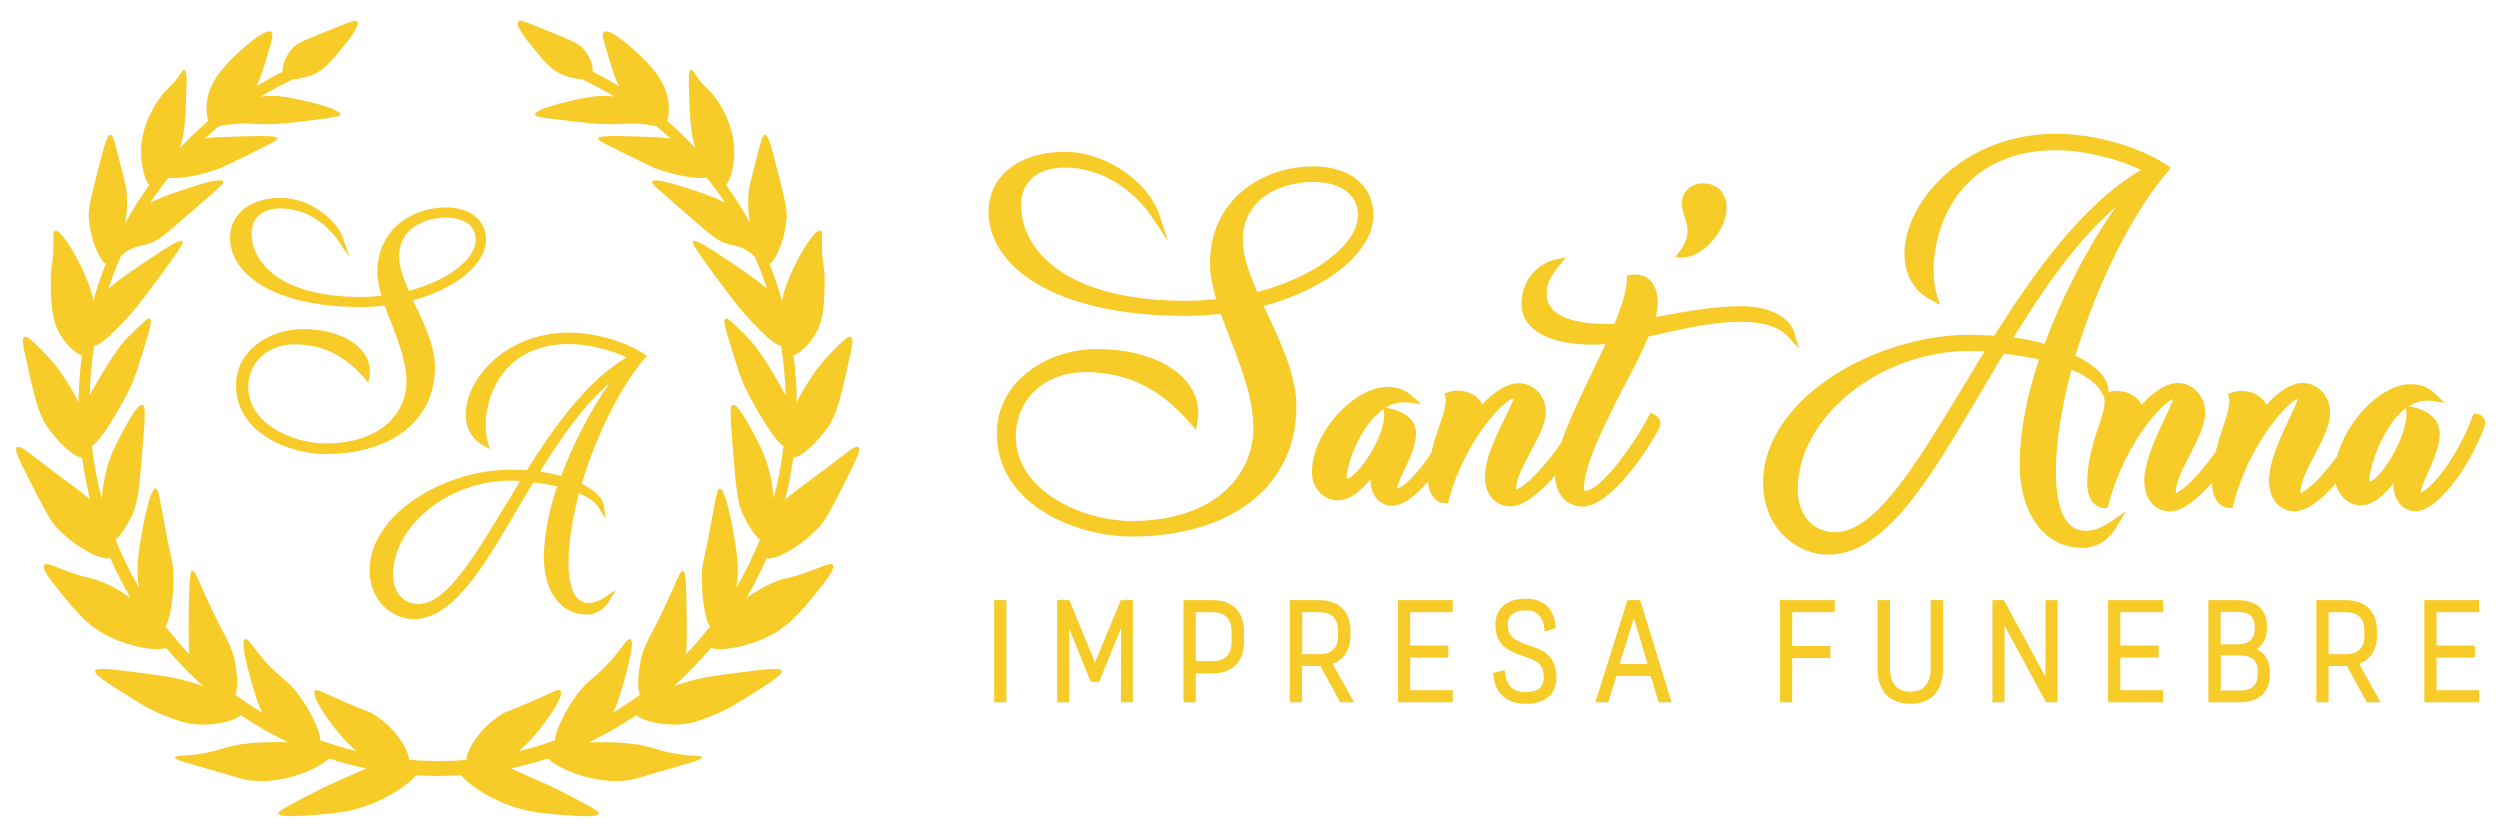
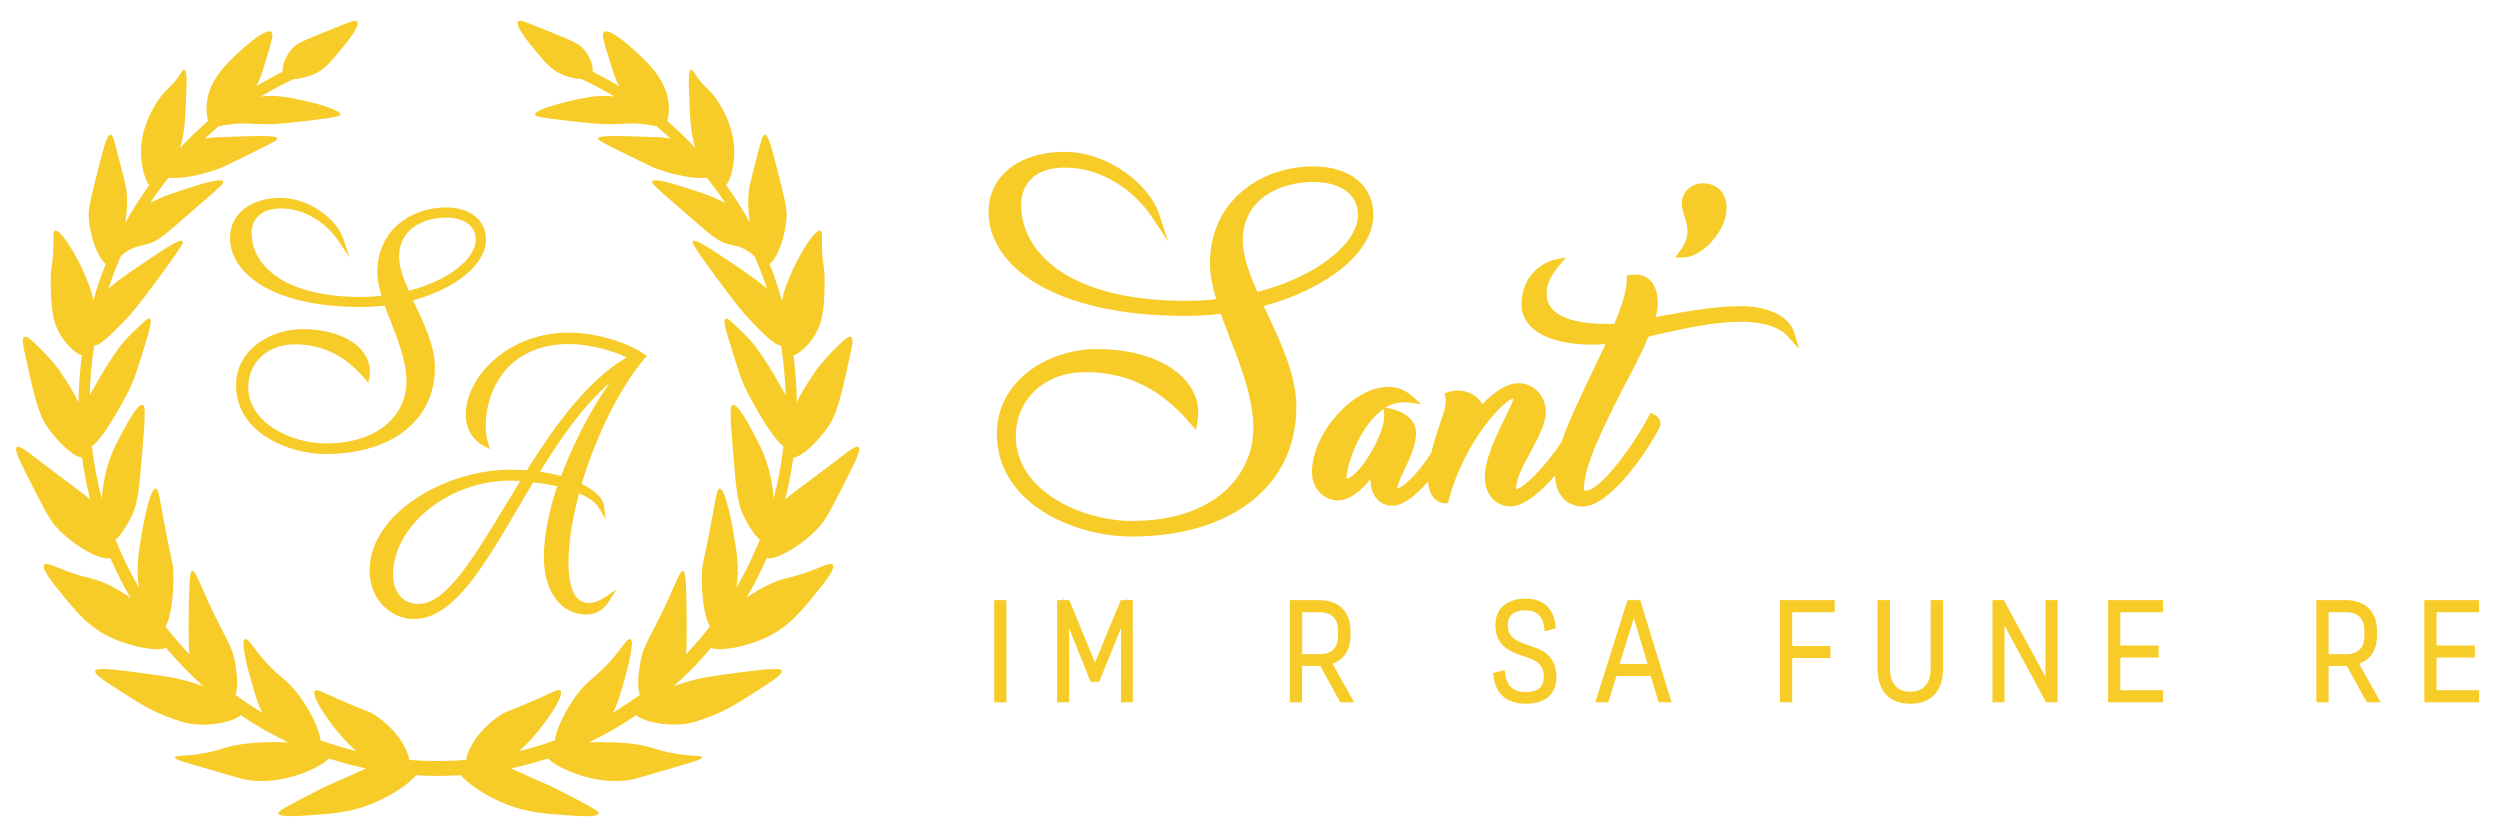
<svg xmlns="http://www.w3.org/2000/svg" version="1.1" id="Livello_1" x="0px" y="0px" viewBox="0 0 1493.4 499.9" style="enable-background:new 0 0 1493.4 499.9;" xml:space="preserve">
  <style type="text/css">
	.st0{fill:#F7CB28;}
</style>
  <g>
    <g>
      <g>
        <path class="st0" d="M754.9,182.8c38.7-10.5,65.5-32.6,65.5-54.4c0-17.6-14.1-29-35.8-29c-30.7,0-61.8,19.9-61.8,57.9     c0,6.8,1.4,13.5,3.7,21.4c-6.4,0.7-12.4,1-18.1,1c-72.6,0-98.4-30.8-98.4-57.1c0-14.1,9.7-22.5,26-22.5     c23.9,0,42.6,15.3,52.1,29.5l9.7,14.6l-5.5-16.6c-5.8-17.4-30.3-36.9-56.3-36.9c-27.2,0-45.5,14.5-45.5,35.9     c0,30.9,36.5,62.1,117.9,62.1c6.6,0,13.6-0.4,20.8-1.2c1.7,4.6,3.5,9.3,5.4,14.2c6.9,17.8,14.1,36.3,14.1,54     c0,27.6-22.5,55.5-72.7,55.5c-29,0-69.2-17.6-69.2-50.5c0-22.3,17.4-38.4,41.4-38.4c25.1,0,45.1,9.8,63,30.8l3.2,3.7l0.9-4.8     c1.6-8.7-0.6-17-6.5-24.1c-10.1-12.2-30-19.4-53.4-19.4c-29.4,0-59.9,18.9-59.9,50.5c0,42.4,47,61.5,80.4,61.5     c59.8,0,98.5-30.4,98.5-77.5c0-18.7-9.1-38-17.8-56.6C756.1,185.3,755.5,184,754.9,182.8z M751.1,174.4     c-5.3-12-8.7-21.9-8.7-30.9c0-24,21.2-34.8,42.2-34.8c16.4,0,26.6,7.6,26.6,19.7C811.1,146,785.4,165.6,751.1,174.4z" />
        <path class="st0" d="M984.8,201c2.3-0.5,4.7-1,7.1-1.6c15.9-3.5,32.2-7.2,48.1-7.2c7.5,0,21,1.1,27.8,8.6l7,7.7l-3-9.9     c-2.9-9.5-15.4-15.7-31.8-15.7c-15.8,0-33.1,3.2-48.3,6c-0.9,0.2-1.8,0.3-2.7,0.5c0.9-3.1,1.3-5.8,1.3-8.3     c0-10.7-5.1-17.1-13.5-17.1c-1,0-2,0.1-3,0.2l-2,0.3v2c0,6.1-2.4,15-7.4,26.9c-1.8,0.1-3.4,0.1-4.9,0.1c-13.3,0-35.6-2.3-35.6-18     c0-5.6,2.1-10.4,7.3-16.6l4.3-5.2l-6.6,1.4c-8,1.7-20,10.1-20,26.5c0,15.2,16,24.3,42.7,24.3c2.4,0,4.9-0.1,7.5-0.4     c-2.7,5.7-5.5,11.7-8.3,17.5c-7.1,14.9-14,29.2-18.1,41.3c-10.6,15.5-22.2,27-26.9,27.9c0-0.2-0.1-0.4-0.1-0.7     c0-5.7,4.4-13.8,8.6-21.6c4.7-8.7,9.1-16.9,9.1-23.8c0-9.6-7.1-17.2-16.3-17.2c-6.4,0-13.9,4.4-21.6,12.6     c-2.4-4.7-8.1-8.2-14.6-8.2c-2,0-4,0.3-6,1l-2.1,0.7l0.6,2.2c1,3.6-1,9.6-3.4,16.6c-1.7,4.9-3.6,10.5-5,16.7     c-7.9,12.3-16.4,20.4-20.4,21.4c0.1-2.3,2.1-6.6,4.2-11c3.4-7.1,7.1-15.1,7.1-22.3c0-8.7-8.6-13.4-16.7-14.8l-1.6-0.3     c3.3-2,7-3.2,11.2-3.2c0.9,0,1.8,0,2.7,0.2l7.5,0.9l-5.7-5c-4-3.5-8.7-5.3-14.1-5.3c-20.8,0-45.5,27.7-45.5,51     c0,10.4,7.9,16.8,15.3,16.8c7.4,0,14.2-5.9,19.6-12.7c0.2,11.8,7.2,15.9,13.1,15.9c6.1,0,13.8-5.6,21.4-14.6     c0.4,9,5.4,13.1,10,13.1h1.8l0.5-1.8c10-37.2,34.2-60.7,38.6-60.7c0,0,0,0,0.1,0c-0.2,1.5-2.6,6.5-4.8,10.9     c-5.2,10.6-12.3,25-12.3,35.8c0,12.2,7.9,17.7,15.2,17.7c8.1,0,17.9-8.3,26.7-18.4c0.6,13.6,9.1,18.5,16.4,18.5     c17.1,0,40-35.1,46-47.2c1.5-2.9,0.2-6.1-3.2-7.8l-2.1-1.1l-1.1,2.1c-7.8,15.1-28.3,44.6-38,44.6c-0.2,0-0.7,0-0.7-1.5     c0-13.9,12.5-38.5,23.6-60.3C975.7,220.5,981,210.1,984.8,201z M812,280.2c-3.5,4-6.1,5.6-7.5,5.8c0-0.2-0.1-0.5-0.1-0.9     c0-4.4,3.2-15.9,9.2-26.1c3.1-5.2,7.4-10.9,12.9-14.7l0.3,2C828,254.6,820,271,812,280.2z" />
        <path class="st0" d="M1031.4,124.2c0-8.9-5.6-14.7-14.1-14.7c-6.3,0-12.7,4.5-12.7,12.1c0,2.5,0.8,4.9,1.6,7.5     c1.9,6,3.9,12.2-2.6,20.7l-3,4h5C1016.2,153.8,1031.4,138.5,1031.4,124.2z" />
-         <path class="st0" d="M1483.6,249.6c-1-1.5-2.6-2.4-4.4-2.4h-1.7l-0.6,1.7c-9.1,24.9-24.9,43.5-30.9,45.4c0.2-2.5,2.1-7,4.2-11.7     c3.4-7.5,7.2-16.1,7.2-23.8c0-9.3-8.7-14.3-16.9-15.8l-1.5-0.3c3.3-2.1,7-3.4,11-3.4c0.9,0,1.8,0.1,2.6,0.2l7.8,1.1l-5.7-5.4     c-4-3.8-8.9-5.7-14.4-5.7c-17.8,0-38.4,21.4-44.2,43.1c-9.2,12.6-18.1,20.9-21.9,21.9c0-0.1,0-0.4,0-0.6c0-5.9,4.4-14.3,8.6-22.4     c4.5-8.7,9.1-17.6,9.1-24.8c0-10-7.2-17.9-16.4-17.9c-6.5,0-13.9,4.5-21.6,13c-2.5-4.8-8.2-8.3-14.7-8.3c-2.1,0-4.1,0.4-6.1,1     l-2.2,0.8l0.6,2.2c1,3.7-1,10-3.4,17.2c-1.5,4.5-3.2,9.6-4.5,15.1c-9.9,14.1-19.9,23.7-23.9,24.7v-0.6c0-5.9,4.3-14.3,8.5-22.4     c4.5-8.7,9.1-17.6,9.1-24.8c0-10-7.2-17.9-16.4-17.9c-6.5,0-13.9,4.5-21.6,13c-2.5-4.8-8.2-8.3-14.7-8.3c-1.7,0-3.4,0.3-5,0.8     l-0.3-2.6c-0.8-6.7-7.7-13.5-19.5-19.3c13-43.3,34-85.3,55.2-110l1.8-2.2l-2.4-1.6c-16.9-11.2-43.5-18.7-66.2-18.7     c-48.2,0-81.8,31.2-89.1,60.5c-4.3,17.3,1.1,31.9,14.5,38.9l5.3,2.8l-1.8-5.7c-4.6-14.8-1.8-40.8,12.3-59.9     c12.9-17.5,33.3-26.8,59-26.8c17.3,0,38.8,5.9,50.5,11.8c-35,20.7-63.8,61.4-87.6,99c-4.3-0.2-9.4-0.5-14.7-0.5     c-57.1,0-123.4,38.6-123.4,88.4c0,26.8,19.7,42.9,38.8,42.9c34.2,0,60.4-44.6,90.8-96.2c4.6-7.8,9.3-15.8,14.1-23.8     c7.4,0.8,14.6,2,21.1,3.4c-7.7,23.3-11.5,44.3-11.5,62.6c0,29.9,15,50,37.5,50c4.7,0,13.6-1.6,20-12.1l6-9.8l-9.5,6.4     c-7,4.7-11.7,5.3-14.6,5.3c-14.7,0-17.8-19.2-17.8-35.3c0-17.2,3.2-38.3,9.3-61c8.7,3.7,14.5,7.9,17.3,12.5l2.1,3.5l0.2,0.8     c1,3.7-1,10-3.4,17.2c-3.1,9.2-6.8,20.6-6.8,33.7c0,10.3,5.3,15,10.3,15h1.9l0.5-1.9c9.8-37.9,33.7-62.5,38.5-63.1     c-0.2,1.6-2.7,6.7-4.8,11.3c-5.2,11-12.3,26-12.3,37.2c0,12.8,7.7,18.5,15.3,18.5c7.7,0,16.8-7.6,25.2-17.3v0.2     c0,10.3,5.3,15,10.3,15h1.9l0.5-1.9c9.8-37.9,33.7-62.5,38.4-63.1c-0.2,1.6-2.6,6.7-4.8,11.3c-5.2,11-12.3,26-12.3,37.2     c0,12.8,7.7,18.5,15.3,18.5c7.5,0,16.3-7.2,24.5-16.5c2,8.1,8.6,13,14.9,13c6.4,0,12.9-4.4,19.5-13c0.4,12.2,7.4,16.5,13.4,16.5     c11.8,0,30.3-22.5,41-50.2C1484.7,253.2,1484.6,251.2,1483.6,249.6z M1172.1,232c-27.9,46.1-52,85.9-75.9,85.9     c-13.3,0-22.3-10.3-22.3-25.5c0-43.3,49.1-82.8,102.9-82.8c2.8,0,5.7,0.1,8.7,0.3C1180.9,217.3,1176.5,224.8,1172.1,232z      M1221.4,205.4c-5.8-1.7-12.1-3-18.6-3.8c17-27.7,37.1-57.3,61.1-78C1247.9,146.3,1232.1,176.4,1221.4,205.4z M1421.6,283     c-2.8,3.2-5,4.6-6.2,4.9c0-0.2-0.1-0.5-0.1-0.9c0-4.7,3.2-17,9.3-27.8c3-5.4,7.2-11.4,12.5-15.4l0.3,1.9     C1438.7,255,1429.8,273.7,1421.6,283z" />
      </g>
      <g>
        <rect x="593.9" y="358.5" class="st0" width="7.3" height="61" />
        <polygon class="st0" points="673.3,357.1 672.8,358.5 669.5,358.5 654.1,395.8 638.8,358.5 635.5,358.5 634.9,357.1 635,358.5      631.5,358.5 631.5,419.5 638.7,419.5 638.6,375.2 651.5,407.3 656.6,407.3 669.7,375.1 669.6,419.5 676.7,419.5 676.7,358.5      673.3,358.5    " />
-         <path class="st0" d="M724.4,358.5H707v61h7.3v-17.3h10.1c11.9,0,18.7-6.9,18.7-18.9v-5.8C743.2,365.4,736.3,358.5,724.4,358.5z      M724.4,394.9h-10.1v-29.2h10.1c7.5,0,11.3,4,11.3,11.7v5.8C735.7,391,731.9,394.9,724.4,394.9z" />
        <path class="st0" d="M806.7,380v-3.4c0-11.3-7-18.1-18.7-18.1h-17.5v61h7.3v-21.7h10.2c0.2,0,0.5,0,0.7,0l11.9,21.7h8.3l-12.9-23     C802.8,394.1,806.7,388.2,806.7,380z M777.9,365.7h10.2c9.3,0,11.2,6,11.2,11.1v3.1c0,5-2,10.9-11.2,10.9h-10.2V365.7z" />
-         <polygon class="st0" points="835.1,419.5 867.8,419.5 867.8,412.3 842.4,412.3 842.4,392.8 865.2,392.8 865.2,385.6 842.4,385.6      842.4,365.7 867.8,365.7 867.8,358.5 835.1,358.5    " />
        <path class="st0" d="M917.9,387.2l-8.6-3.1c-6.2-2.5-8.6-5.5-8.6-10.8c0-7.2,5.8-8.7,10.7-8.7c6.6,0,10.3,3.6,11.1,10.6l0.2,2     l6.6-1.9l-0.1-1.4c-1-10.5-7.3-16.3-17.8-16.3c-11.3,0-18.1,5.9-18.1,15.7c0,8.5,3.9,13.8,12.6,17.2l8.8,3.1     c5.2,2.1,7.5,5.4,7.5,10.8c0,6.1-3.5,9-10.8,9c-7.4,0-11.5-3.7-12.3-11.2l-0.2-1.9l-7,1.7l0.2,1.4c1.1,11,8,17,19.5,17     c11.5,0,18.2-5.8,18.2-16C929.5,395.7,925.9,390.2,917.9,387.2z" />
        <path class="st0" d="M976.2,358.5l-0.2-0.6l-0.2,0.6h-3.6l-19.2,61h7.7l4.9-15.7h20.5l4.7,15.7h7.7l-18.7-61H976.2z M967.5,396.6     l8.5-27.4l8.2,27.4H967.5z" />
        <polygon class="st0" points="1063.3,419.5 1070.6,419.5 1070.6,393.1 1093.4,393.1 1093.4,385.9 1070.6,385.9 1070.6,365.7      1096,365.7 1096,358.5 1063.3,358.5    " />
        <path class="st0" d="M1153.3,399.3c0,9-4.3,13.9-12.2,13.9c-7.8,0-12.1-4.9-12.1-13.9v-40.8h-7.4v41c0,13.3,7.1,20.9,19.6,20.9     c12.4,0,19.5-7.6,19.5-20.9v-41h-7.4V399.3z" />
        <polygon class="st0" points="1221.9,404.3 1197,358.5 1190.2,358.5 1190.2,419.5 1197.4,419.5 1197.4,373.7 1222.2,419.5      1229.1,419.5 1229.1,358.5 1221.9,358.5    " />
        <polygon class="st0" points="1259.3,419.5 1292.1,419.5 1292.1,412.3 1266.6,412.3 1266.6,392.8 1289.5,392.8 1289.5,385.6      1266.6,385.6 1266.6,365.7 1292.1,365.7 1292.1,358.5 1259.3,358.5    " />
-         <path class="st0" d="M1348,387.8c4-2.5,6.2-7,6.2-13c0-10.8-6-16.3-17.9-16.3h-17.1v61h18.7c11.8,0,18.1-6,18.1-17.3     C1356,395.1,1353.3,390.2,1348,387.8z M1338,412.5h-11.4v-21h11.2c7.6,0,11,3.1,11,10.2C1348.7,409.2,1345.5,412.5,1338,412.5z      M1326.5,365.5h9.7c7.6,0,10.7,2.8,10.7,9.7c0,6.4-3.4,9.7-10.1,9.7h-10.3V365.5z" />
        <path class="st0" d="M1419.9,380v-3.4c0-11.3-7-18.1-18.7-18.1h-17.5v61h7.3v-21.7h10.2c0.2,0,0.5,0,0.7,0l11.9,21.7h8.3     l-12.9-23C1416,394.1,1419.9,388.2,1419.9,380z M1391,365.7h10.2c9.3,0,11.2,6,11.2,11.1v3.1c0,5-1.9,10.9-11.2,10.9H1391V365.7z     " />
        <polygon class="st0" points="1480.9,365.7 1480.9,358.5 1448.2,358.5 1448.2,419.5 1480.9,419.5 1480.9,412.3 1455.5,412.3      1455.5,392.8 1478.4,392.8 1478.4,385.6 1455.5,385.6 1455.5,365.7    " />
      </g>
    </g>
    <g>
      <g>
        <path class="st0" d="M259.8,219.6c0-12.5-6-25.3-11.9-37.7c-0.4-0.8-0.8-1.7-1.2-2.5c25.8-7,43.6-21.7,43.6-36.2     c0-11.7-9.4-19.3-23.8-19.3c-20.4,0-41.1,13.2-41.1,38.6c0,4.5,1,9,2.4,14.2c-4.3,0.5-8.2,0.7-12,0.7c-48.3,0-65.5-20.5-65.5-38     c0-9.3,6.5-14.9,17.3-14.9c15.9,0,28.3,10.1,34.7,19.6l6.5,9.7l-3.7-11.1c-3.9-11.6-20.2-24.5-37.4-24.5     c-18.1,0-30.3,9.6-30.3,23.9c0,20.6,24.3,41.3,78.5,41.3c4.4,0,9.1-0.3,13.9-0.8c1.1,3.1,2.3,6.2,3.6,9.4     c4.6,11.9,9.4,24.1,9.4,36c0,18.4-15,36.9-48.4,36.9c-19.3,0-46.1-11.7-46.1-33.6c0-14.8,11.6-25.6,27.6-25.6     c16.7,0,30,6.5,42,20.5l2.1,2.5l0.6-3.2c1.1-5.8-0.4-11.3-4.3-16c-6.7-8.1-20-12.9-35.5-12.9c-19.6,0-39.8,12.6-39.8,33.6     c0,28.2,31.3,41,53.5,41C234.1,271.2,259.8,250.9,259.8,219.6z M238.4,153.2c0-16,14.1-23.2,28.1-23.2c10.9,0,17.7,5,17.7,13.1     c0,11.8-17.1,24.8-40,30.6C240.7,165.8,238.4,159.2,238.4,153.2z" />
        <path class="st0" d="M386.5,212.6l-1.6-1.1c-11.5-7.6-29.6-12.8-45.1-12.8c-32.8,0-55.7,21.2-60.6,41.2     c-2.9,11.8,0.8,21.7,9.9,26.5l3.6,1.9l-1.2-3.9c-3.1-10.1-1.2-27.7,8.4-40.7c8.8-11.9,22.7-18.2,40.1-18.2c11.7,0,26.4,4,34.3,8     c-23.8,14-43.4,41.7-59.6,67.4c-2.9-0.2-6.4-0.3-10-0.3c-38.8,0-83.9,26.2-83.9,60.1c0,18.2,13.4,29.1,26.4,29.1     c23.2,0,41.1-30.3,61.7-65.4c3.1-5.3,6.3-10.8,9.6-16.2c5,0.5,9.9,1.3,14.3,2.3c-5.2,15.8-7.9,30.1-7.9,42.6     c0,20.3,10.2,34,25.5,34c3.2,0,9.3-1.1,13.6-8.2l4.1-6.7l-6.5,4.4c-4.8,3.2-8,3.6-9.9,3.6c-10,0-12.1-13.1-12.1-24     c0-11.7,2.2-26,6.3-41.5c5.9,2.5,9.9,5.4,11.7,8.5l4.2,6.9l-1-7.9c-0.6-4.6-5.3-9.2-13.3-13.2c8.8-29.4,23.2-58,37.6-74.9     L386.5,212.6z M301.6,302.4c-19,31.4-35.3,58.4-51.6,58.4c-9.1,0-15.2-7-15.2-17.4c0-29.5,33.4-56.3,70-56.3c1.9,0,3.9,0.1,6,0.2     C307.7,292.5,304.6,297.5,301.6,302.4z M335.2,284.4c-4-1.2-8.2-2-12.6-2.6c11.6-18.9,25.2-39,41.6-53     C353.2,244.2,342.5,264.7,335.2,284.4z" />
      </g>
      <path class="st0" d="M489.7,314.4c4-4.5,8.8-13.9,18.2-32.7c3.8-7.6,6.5-13.4,5-14.6c-1.4-1.1-5.8,2.2-8.2,4.1    c-24.4,18.7-31.8,23.5-35.7,27.3c2.1-8.2,3.7-16.6,4.9-25.2c5.3-0.2,15.1-10.2,20.7-18.2c5.7-8.1,8.3-20.3,13.6-44.7    c0.6-2.8,1.9-8.2,0.2-9.1c-1.3-0.7-3.8,1.4-6.3,3.8c-10.3,9.7-14.8,16.4-14.8,16.4c-5.6,8.3-8.8,13.2-11.3,19    c-0.1-9.6-0.8-19-2-28.2c3.7-1.1,8.7-6,12-10.9c6-9.1,6.3-18.6,6.6-31.6c0.3-11.9-1.7-10.3-1.6-25.7c0-3.6,0.2-5.8-0.9-6.3    c-3-1.2-12.3,13.3-17.7,25.9c-2.1,5-4.3,10-5.2,16c-2.2-7.5-4.7-14.9-7.5-22c4.6-3.3,9.7-16.4,10.2-28.8    c0.2-5.1-2.2-14.5-7.1-33.4c-2.6-10.1-4.2-15.1-5.9-15c-1.3,0.1-2.1,2.8-4.3,11.4c-3.3,12.9-5,19.4-5.2,21.1    c-0.9,8.2-0.3,15.1,0.6,20.1c-4.3-7.9-9.1-15.4-14.3-22.6c3.7-3.9,4.8-15.3,4.8-16.1c1.5-18.6-9.4-34.2-13.2-38.6    c-2.9-3.3-5.9-5.1-9.6-10.9c-1.1-1.6-2-3.4-2.9-3.2c-1.5,0.3-1.4,6.5-1.3,10c0.6,17.9,0.9,27.6,3.9,36.7    c-5.4-5.7-11-11.1-16.9-16.2c1.1-2.6,1.2-7.2,0.9-10.3c-1.3-13.6-11-23-18.6-30.2c-1.4-1.3-16.4-15.5-20.1-12.6    c-1.4,1.1-0.2,5.3,2.4,13.7c2.7,8.8,4.4,14.4,6.7,18.7c-5.1-3.1-10.4-6-15.8-8.7c0.6-3.8-2.1-9.4-4.9-12.9c-3.1-3.9-6-5-22.3-11.6    c-13.8-5.6-16.4-6.7-17.3-5.5c-2.1,2.5,6.4,12.7,10.5,17.7c5.9,7.1,9.7,11.5,16.4,14.3c0.4,0.2,6.2,2.4,11,2.4    c6.8,3.2,13.3,6.7,19.7,10.5c-9.5-1.3-18.4,0.7-28.1,3c-6.4,1.5-19.8,5.2-19.4,7.8c0.1,0.7,1.1,1.6,18.4,3.5    c12.7,1.4,19,2.2,25.8,2.2c9.7,0,11.1-0.9,18.9-0.2c4.2,0.4,7.3,1,9.5,1.4c2.9,2.4,5.7,4.9,8.5,7.5c-3.1-0.7-6.2-0.9-9.8-1    c-22.2-0.8-33.2-1.1-33.6,0.7c-0.2,1,1.6,2.1,13.4,7.9c12.7,6.2,19,9.4,20.7,10c11.1,4.2,24.8,6.7,30.8,5.6    c3.9,4.9,7.6,9.9,11.1,15.2c-3.7-2.1-9.3-4.5-18.5-7.5c-12-3.9-24-7.7-25.2-5.4c-0.6,1.2,2.1,3.4,10.5,10.7    c24.5,21.2,27.6,25,35.9,27c3,0.7,5.5,0.9,9.1,2.9c2.2,1.2,4,2.6,5.6,4c2.8,6.3,5.3,12.9,7.5,19.5c-3.1-2.8-8.5-7-18.8-13.9    c-15.1-10.2-24-16.1-25.5-14.5c-0.7,0.7,0.1,2.8,14.1,21.8c12.5,17,16.3,21.3,20,25.2c7.5,7.8,14.6,15.1,18.6,15.4    c1.5,9.6,2.4,19.5,2.7,29.5c-0.9-1.6-2-3.5-3.4-6c-4.4-7.7-8.2-14.3-14.1-22.3c-3.5-4.7-6.9-8-13.8-14.5c-1.7-1.6-3.7-3.4-4.6-2.9    c-1.6,0.9,0.2,7,1.3,10.4c5.2,17.2,7.8,25.8,11.4,32.9c1.5,2.9,14,27.2,21.9,33c-1.2,10.7-3.2,21.1-5.9,31.2    c-0.4-5.4-1.2-11.1-2.6-16.4c-2.5-9.7-6.2-16.7-9.8-23.4c-3.4-6.3-9.1-16.9-12-16.1c-1.8,0.6-1.6,5.7,0,25.5    c2.2,27.8,3,34.6,7.7,43.2c1.4,2.5,5,9.1,8.5,11.8c-4,9.9-8.7,19.5-14,28.6c1.9-11,0.2-21.6-1.8-33c-0.3-2-4.6-26.3-8.2-26.1    c-1.5,0.1-2.1,4.4-3.8,13.4c-5.6,31.5-6.5,29.5-6.8,37.3c-0.4,11.2,1.3,26.3,4.8,31.6c-4.5,5.8-9.3,11.3-14.3,16.6    c0.4-3.4,0.5-9.4,0.4-21.9c-0.2-25.9-1.2-27.7-2.1-27.9c-1.9-0.3-3.6,5.6-10,19.3c-10.1,21.7-14.2,25.2-15.9,37.2    c-0.6,3.8-1.9,12.8,0.1,17.5c-5.2,3.8-10.7,7.4-16.2,10.8c3-5.6,4.8-12.2,7.6-22.2c0.7-2.6,5.7-20.6,2.9-21.8    c-1.4-0.6-3.9,3-6.6,6.6c-12.8,16.6-17.5,15.7-26.1,27.5c-5.4,7.5-11.9,19.5-12.4,26.3c-7,2.6-14.2,4.8-21.5,6.5    c1.5-1.3,3.1-2.8,5.3-5c7.6-7.6,22.7-28,19.4-31.2c-1-1-3.2,0.3-12.7,4.6c-20.5,9.1-18.5,7.2-22.3,9.6    c-13.1,8.2-20.6,20.7-21.2,27.2c-5.5,0.5-11.1,0.7-16.8,0.7h-0.5c-5.6,0-11.2-0.2-16.8-0.7c-0.6-6.5-8.1-19-21.2-27.2    c-3.8-2.4-1.9-0.5-22.3-9.6c-9.5-4.2-11.7-5.5-12.7-4.6c-3.3,3.2,11.7,23.6,19.4,31.2c2.2,2.2,3.7,3.7,5.3,5    c-7.3-1.8-14.5-4-21.5-6.5c-0.4-6.8-6.9-18.8-12.4-26.3c-8.6-11.8-13.3-10.9-26.1-27.5c-2.7-3.6-5.2-7.2-6.6-6.6    c-2.8,1.2,2.1,19.2,2.9,21.8c2.8,10,4.6,16.6,7.6,22.2c-5.6-3.3-11-6.9-16.2-10.8c2-4.6,0.7-13.6,0.1-17.5    c-1.7-11.9-5.9-15.5-15.9-37.2c-6.4-13.7-8.1-19.6-10-19.3c-0.9,0.2-1.9,2-2.1,27.9c-0.1,12.5,0.1,18.5,0.4,21.9    c-5-5.3-9.8-10.8-14.3-16.6c3.5-5.3,5.1-20.4,4.8-31.6c-0.2-7.8-1.2-5.8-6.8-37.3c-1.6-9-2.3-13.3-3.8-13.4    c-3.6-0.3-7.9,24.1-8.2,26.1c-2,11.4-3.6,22-1.8,33c-5.3-9.1-10-18.7-14-28.6c3.5-2.7,7.1-9.3,8.5-11.8c4.7-8.6,5.5-15.5,7.7-43.2    c1.6-19.9,1.8-25,0-25.5c-2.8-0.9-8.6,9.8-12,16.1c-3.6,6.7-7.4,13.7-9.8,23.4c-1.3,5.3-2.2,10.9-2.6,16.4    c-2.7-10.1-4.7-20.5-5.9-31.2c7.9-5.8,20.4-30.1,21.9-33c3.6-7,6.2-15.6,11.4-32.9c1-3.3,2.8-9.5,1.3-10.4c-1-0.5-2.9,1.2-4.6,2.9    c-6.8,6.5-10.3,9.7-13.8,14.5c-5.9,8.1-9.7,14.7-14.1,22.3c-1.4,2.5-2.6,4.5-3.4,6c0.2-10,1.1-19.9,2.7-29.5    c4-0.3,11.1-7.7,18.6-15.4c3.7-3.9,7.5-8.2,20-25.2c14-19,14.8-21.1,14.1-21.8c-1.5-1.7-10.4,4.3-25.5,14.5    c-10.3,7-15.8,11.1-18.8,13.9c2.2-6.7,4.7-13.2,7.5-19.5c1.5-1.5,3.4-2.9,5.6-4c3.6-1.9,6.1-2.1,9.1-2.9c8.3-2,11.4-5.8,35.9-27    c8.5-7.3,11.1-9.5,10.5-10.7c-1.2-2.4-13.2,1.5-25.2,5.4c-9.2,3-14.8,5.4-18.5,7.5c3.5-5.2,7.2-10.3,11.1-15.2    c6,1.1,19.6-1.4,30.8-5.6c1.7-0.6,8.1-3.8,20.7-10c11.8-5.8,13.6-6.8,13.4-7.9c-0.3-1.8-11.4-1.5-33.6-0.7c-3.6,0.1-6.7,0.3-9.8,1    c2.8-2.6,5.6-5,8.5-7.5c2.2-0.4,5.3-1,9.5-1.4c7.8-0.7,9.3,0.2,18.9,0.2c6.8,0,13.1-0.7,25.8-2.2c17.3-2,18.3-2.9,18.4-3.5    c0.3-2.7-13-6.4-19.4-7.8c-9.8-2.3-18.6-4.3-28.1-3c6.3-3.9,12.9-7.4,19.7-10.5c4.8,0,10.5-2.3,11-2.4c6.7-2.7,10.5-7.2,16.4-14.3    c4.2-5,12.6-15.2,10.5-17.7c-1-1.1-3.5-0.1-17.3,5.5c-16.3,6.6-19.3,7.7-22.3,11.6c-2.8,3.5-5.5,9-4.9,12.9    c-5.4,2.7-10.6,5.6-15.8,8.7c2.4-4.3,4.1-9.9,6.7-18.7c2.5-8.4,3.8-12.6,2.4-13.7c-3.7-2.8-18.7,11.3-20.1,12.6    c-7.6,7.2-17.3,16.6-18.6,30.2c-0.3,3.1-0.2,7.7,0.9,10.3c-5.9,5.1-11.6,10.5-16.9,16.2c3-9.1,3.3-18.8,3.9-36.7    c0.1-3.5,0.2-9.7-1.3-10c-0.8-0.2-1.8,1.6-2.9,3.2c-3.7,5.8-6.8,7.6-9.6,10.9c-3.8,4.4-14.8,20-13.2,38.6    c0.1,0.8,1.1,12.2,4.8,16.1c-5.2,7.2-10,14.8-14.3,22.6c0.8-5,1.5-11.9,0.6-20.1c-0.2-1.7-1.9-8.1-5.2-21.1    c-2.2-8.6-3-11.4-4.3-11.4c-1.7-0.1-3.3,4.9-5.9,15c-4.9,18.9-7.3,28.3-7.1,33.4c0.5,12.5,5.7,25.5,10.2,28.8    c-2.9,7.2-5.4,14.5-7.5,22c-0.9-6-3.1-11-5.2-16c-5.4-12.6-14.7-27.1-17.7-25.9c-1,0.4-0.9,2.6-0.9,6.3    c0.1,15.4-1.9,13.8-1.6,25.7c0.3,13,0.6,22.5,6.6,31.6c3.3,4.9,8.3,9.8,12,10.9c-1.2,9.2-1.9,18.7-2,28.2    c-2.5-5.8-5.7-10.6-11.3-19c0,0-4.5-6.8-14.8-16.4c-2.5-2.3-4.9-4.5-6.3-3.8c-1.7,0.9-0.4,6.4,0.2,9.1    c5.3,24.3,7.9,36.5,13.6,44.7c5.6,8,15.4,18,20.7,18.2c1.2,8.6,2.8,17,4.9,25.2c-4-3.8-11.3-8.6-35.7-27.3    c-2.4-1.9-6.8-5.2-8.2-4.1c-1.5,1.2,1.2,7,5,14.6c9.5,18.8,14.2,28.2,18.2,32.7c10.3,11.4,26.3,20.5,32.7,19    c3.6,8.2,7.6,16.1,12.1,23.7c-4.5-3.1-9.2-5.9-13.8-8.1c-10.1-4.7-11.9-2.7-29.8-10c-3-1.2-6.9-2.9-8-1.6    c-1.8,2.1,4.9,10.5,8.2,14.6c10.5,13.1,18.2,22.6,31.8,28.9c11,5.1,26.6,8.5,32.8,6.1c6.9,8.2,14.3,15.8,22.2,22.9    c-2.5-0.9-4.6-1.6-6-2c-9.9-3.2-19.3-4.4-38-6.8c-17.3-2.2-20.1-1.6-20.5-0.4c-0.8,2.1,5.5,6.1,17,13.4c9.9,6.3,15.9,10.1,25,13.6    c6.8,2.6,11.5,4.4,18,5c10.3,0.9,22.6-1.6,26.9-5.5c9,6.1,18.4,11.5,28.3,16.2c-6.1-0.2-11.3-0.1-12.6,0c-5.1,0.1-12,0.3-20.7,2.2    c-6.7,1.5-7.8,2.5-14.6,3.9c-12.4,2.6-19.6,1.5-19.8,2.9c-0.2,1.3,5.8,2.9,18.6,6.6c22.8,6.6,21.9,6.4,22.9,6.6    c20,4.1,43.3-5.5,50.7-12.5c7.2,2.4,14.6,4.4,22.1,5.9c-1.2,0.6-2.6,1.2-4.2,1.9c-4.7,2.1-9.4,4.3-14.1,6.3    c-5.8,2.4-10.9,5.1-21.3,10.5c-12,6.3-13,7.4-12.9,8.2c0.6,2.4,12.7,1.5,19.1,1.1c13.7-1,22.8-1.7,34.3-5.9    c14.8-5.4,25.9-14,28.9-18c4.4,0.3,8.7,0.4,13.2,0.4h0.5c4.4,0,8.8-0.2,13.2-0.4c3,4,14.1,12.6,28.9,18    c11.4,4.2,20.6,4.9,34.3,5.9c6.4,0.5,18.5,1.4,19.1-1.1c0.2-0.8-0.8-1.9-12.9-8.2c-10.3-5.4-15.5-8.1-21.3-10.5    c-4.7-2-9.4-4.2-14.1-6.3c-1.6-0.7-3-1.3-4.2-1.9c7.5-1.6,14.9-3.6,22.1-5.9c7.4,7,30.7,16.6,50.7,12.5c1-0.2,0,0,22.9-6.6    c12.7-3.7,18.7-5.4,18.6-6.6c-0.2-1.4-7.5-0.3-19.8-2.9c-6.9-1.4-7.9-2.5-14.6-3.9c-8.7-1.9-15.6-2.1-20.7-2.2    c-1.3,0-6.5-0.1-12.6,0c9.9-4.7,19.3-10.1,28.3-16.2c4.3,3.9,16.6,6.3,26.9,5.5c6.5-0.6,11.2-2.4,18-5c9.1-3.5,15.1-7.3,25-13.6    c11.5-7.3,17.7-11.3,17-13.4c-0.4-1.2-3.2-1.8-20.5,0.4c-18.7,2.4-28.1,3.5-38,6.8c-1.4,0.5-3.5,1.1-6,2    c7.9-7.1,15.4-14.7,22.2-22.9c6.2,2.4,21.9-1,32.8-6.1c13.6-6.3,21.3-15.8,31.8-28.9c3.3-4.1,10-12.5,8.2-14.6    c-1.1-1.3-5,0.4-8,1.6c-18,7.3-19.8,5.3-29.8,10c-4.6,2.1-9.3,4.9-13.8,8.1c4.5-7.6,8.5-15.5,12.1-23.7    C463.4,334.9,479.4,325.8,489.7,314.4z" />
    </g>
  </g>
</svg>